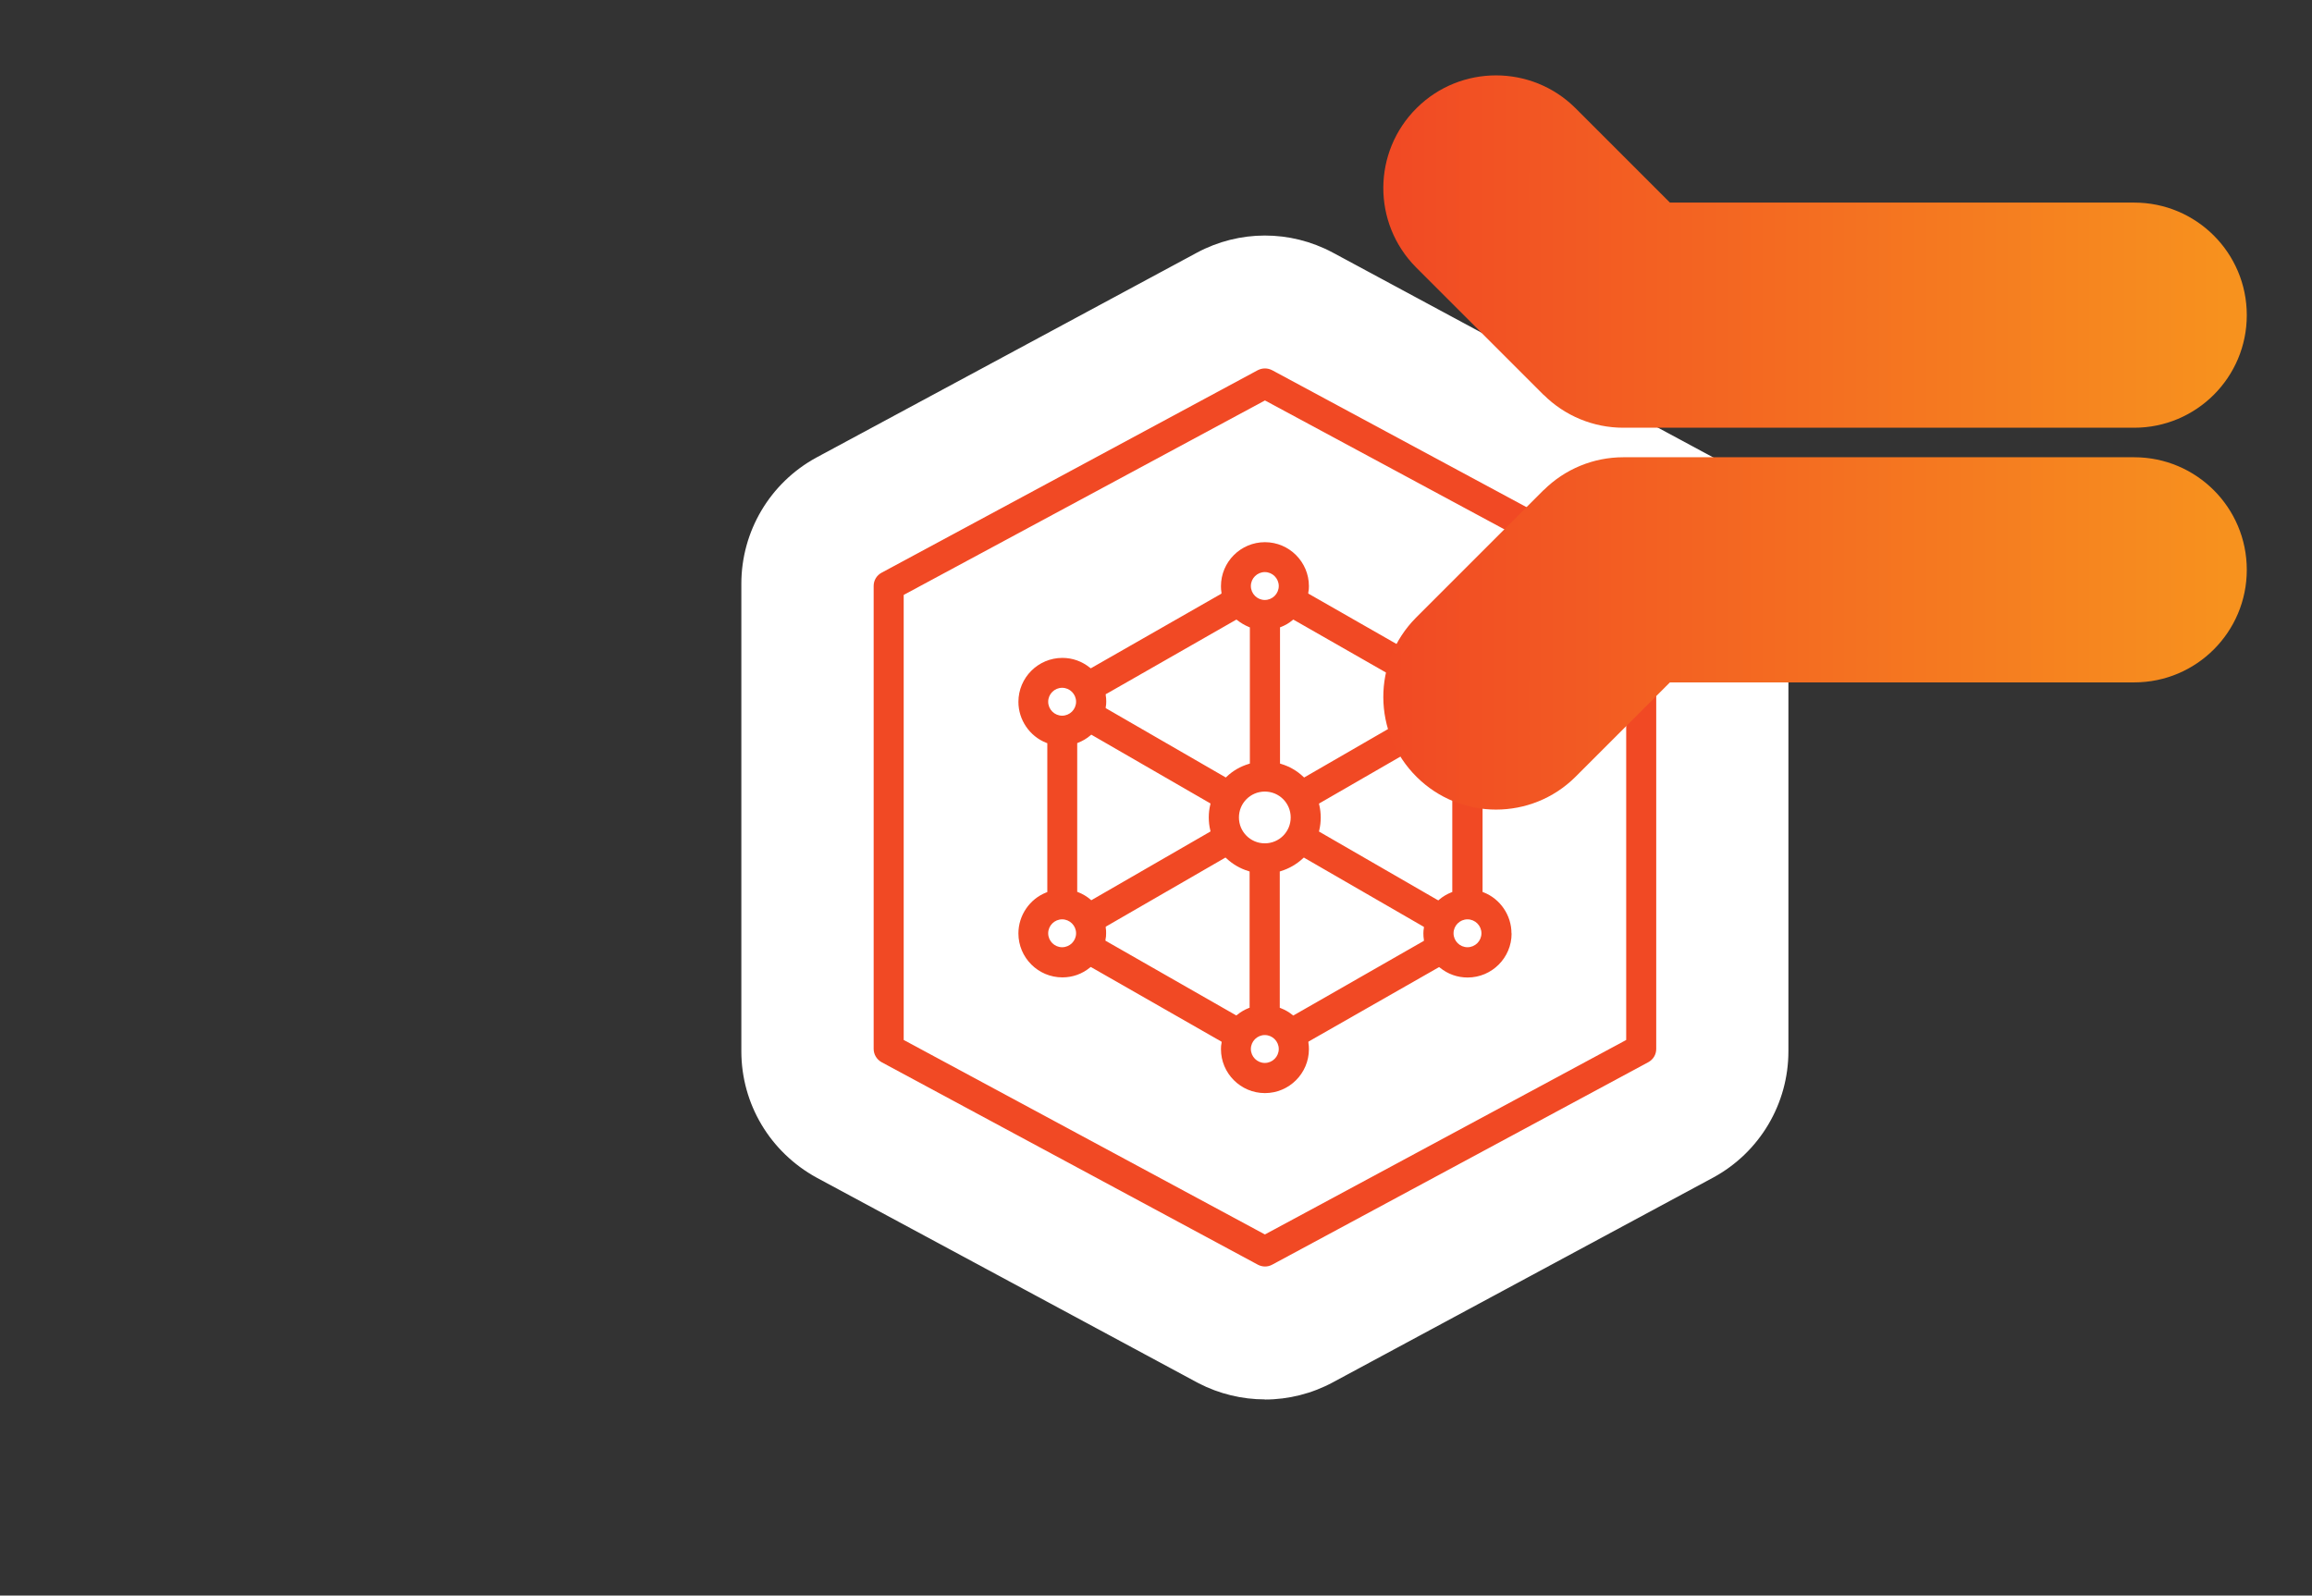
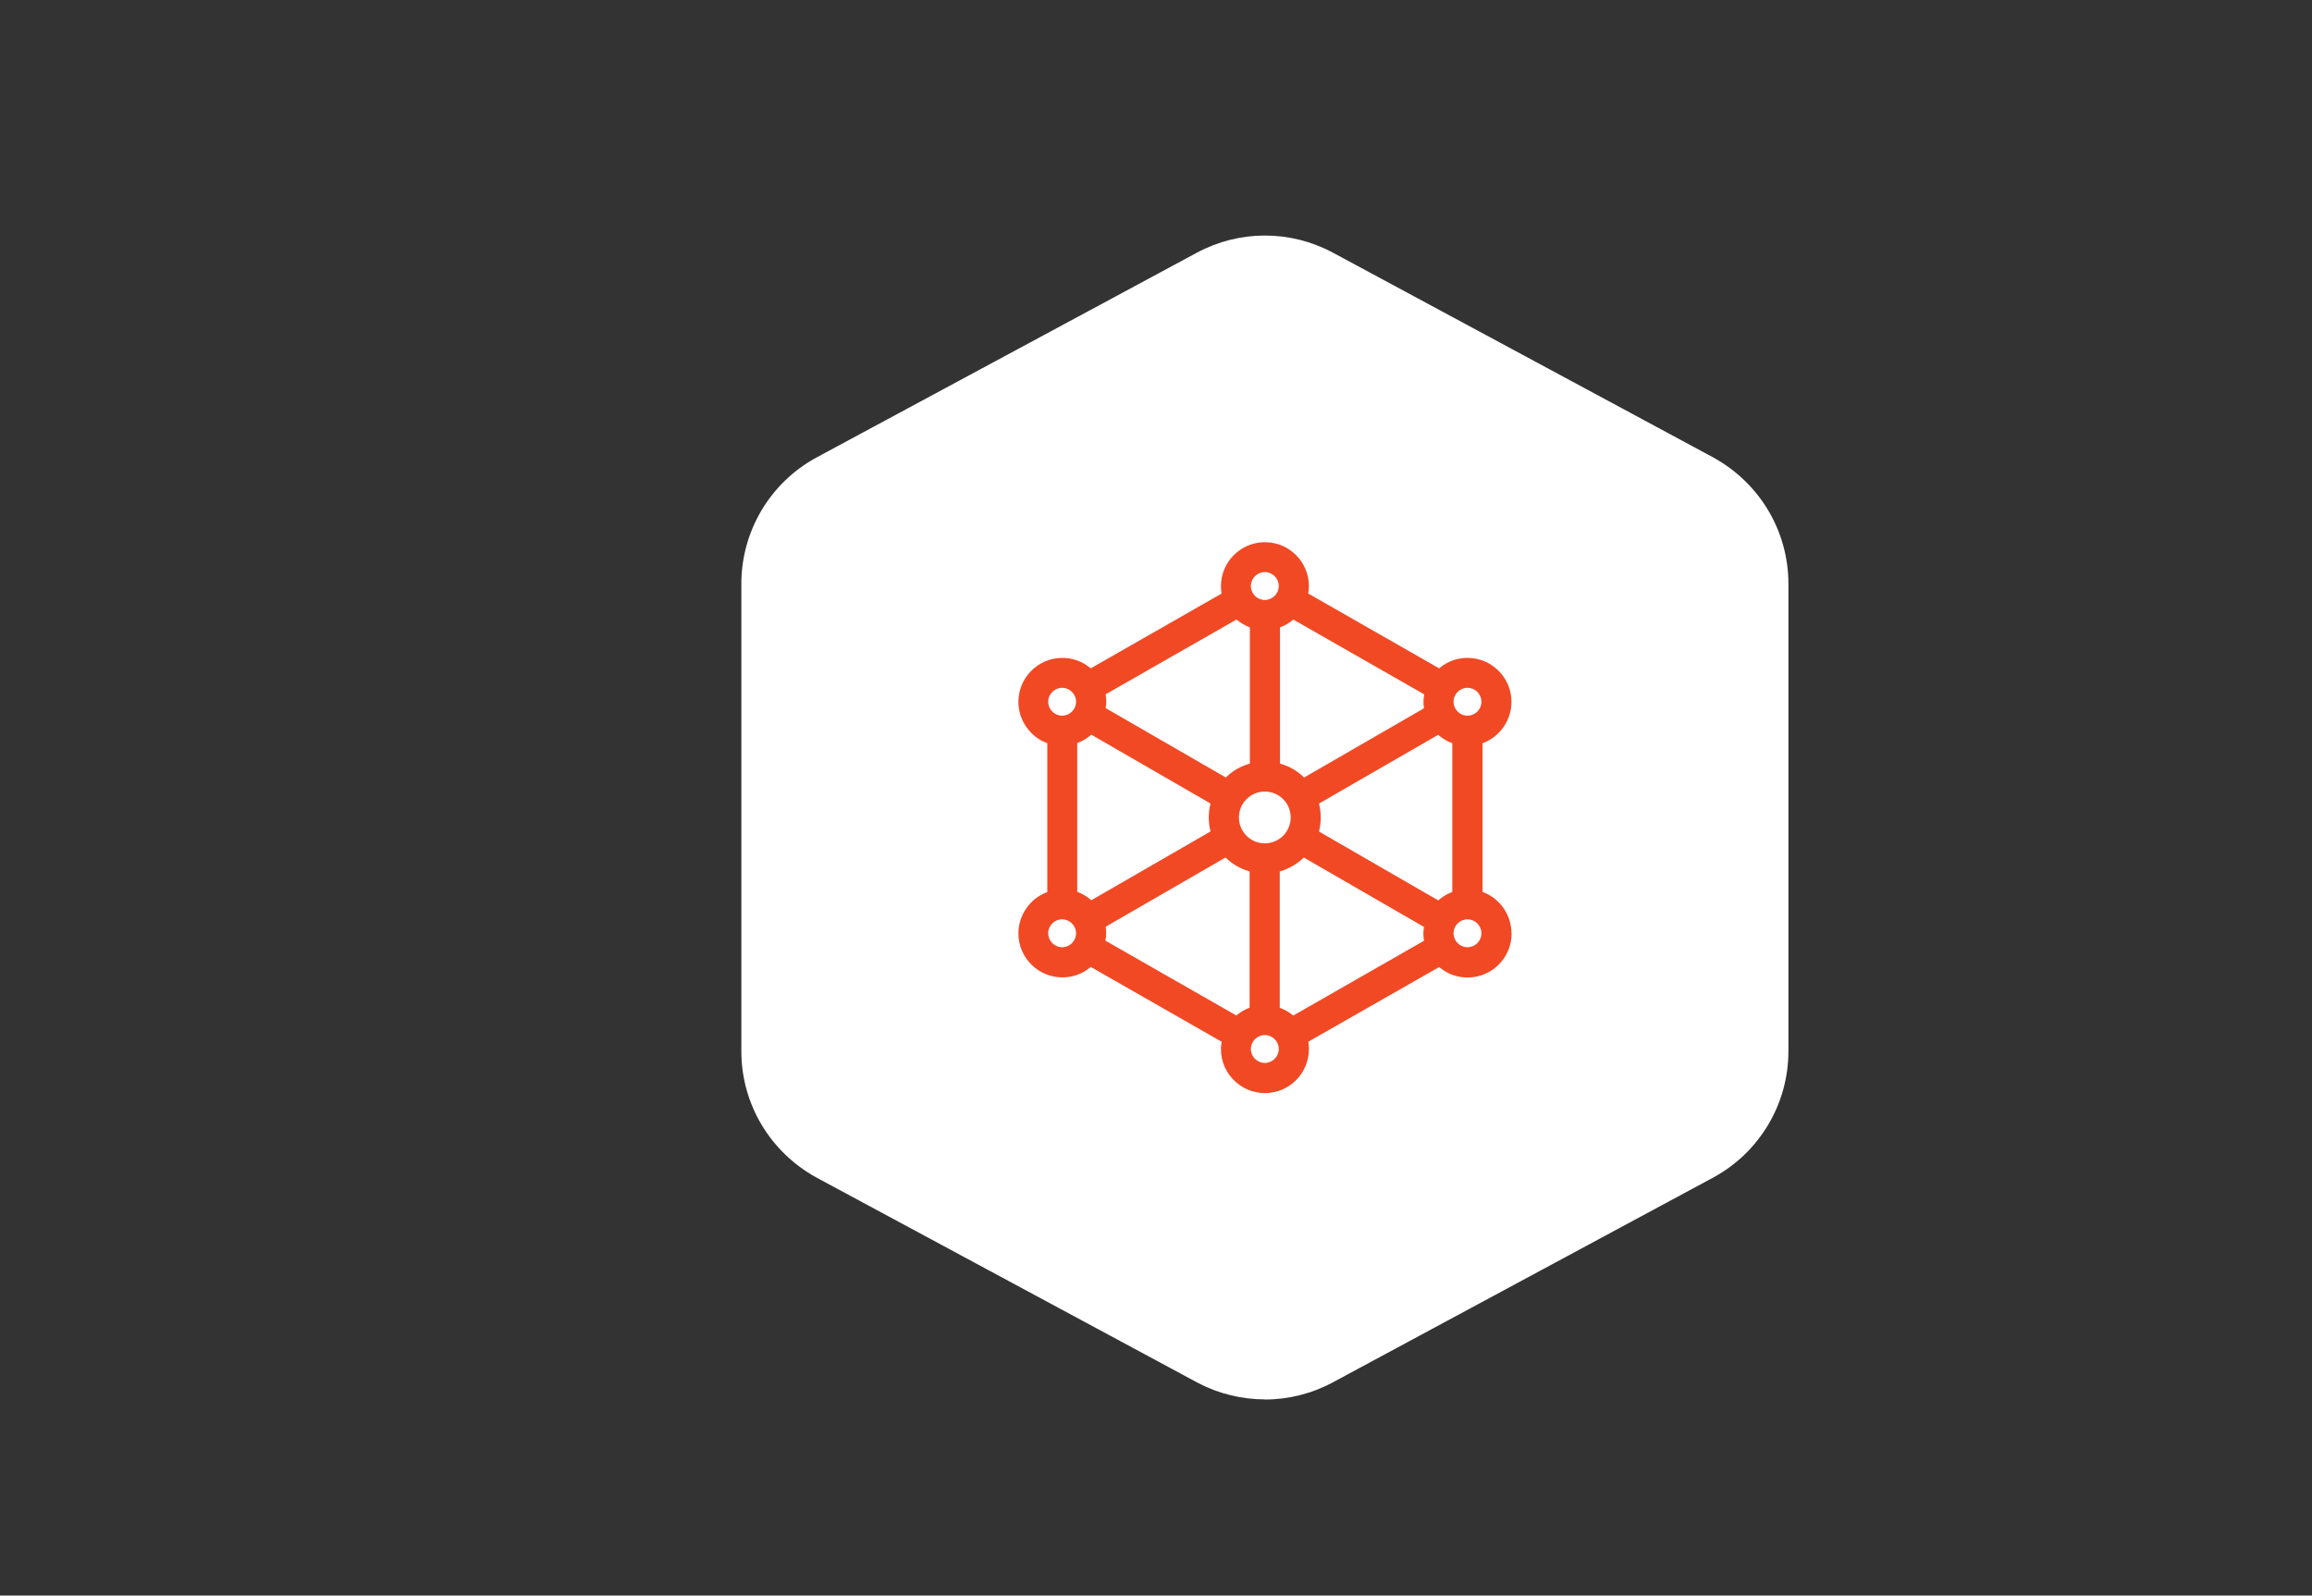
<svg xmlns="http://www.w3.org/2000/svg" width="184" height="127" viewBox="0 0 184 127" fill="none">
  <rect x="0" y="0" width="184" height="127" fill="#333333" stroke="none" />
  <path d="M100.67 111.385C98.85 111.385 97.03 110.945 95.4 110.105L95.25 110.025L65.01 93.745C61.28 91.705 59 87.865 59 83.675V46.465C59 42.285 61.28 38.435 64.96 36.425L95.25 20.115C98.64 18.295 102.67 18.295 106.05 20.095L136.32 36.395C140.05 38.435 142.33 42.275 142.33 46.465V83.675C142.33 87.855 140.05 91.705 136.37 93.715L106.08 110.025C104.41 110.925 102.54 111.395 100.66 111.395L100.67 111.385Z" fill="white" />
  <path d="M120.29 74.285C120.29 72.855 119.4 71.545 118.07 71.025L117.99 70.995V59.155L118.07 59.125C119.4 58.605 120.29 57.295 120.29 55.865C120.29 53.935 118.72 52.365 116.79 52.365C115.98 52.365 115.22 52.635 114.6 53.145L114.53 53.195L114.46 53.155L104.12 47.245V47.165C104.16 46.995 104.17 46.825 104.17 46.655C104.17 44.725 102.6 43.155 100.67 43.155C98.74 43.155 97.17 44.725 97.17 46.655C97.17 46.825 97.18 46.995 97.21 47.165V47.245L97.15 47.285L86.81 53.195L86.74 53.145C86.11 52.635 85.35 52.365 84.55 52.365C82.62 52.365 81.05 53.935 81.05 55.865C81.05 57.295 81.94 58.605 83.27 59.125L83.35 59.155V71.005L83.27 71.035C81.94 71.555 81.05 72.865 81.05 74.295C81.05 76.225 82.62 77.795 84.55 77.795C85.36 77.795 86.12 77.525 86.74 77.015L86.81 76.965L86.88 77.005L97.22 82.915V82.995C97.18 83.165 97.17 83.335 97.17 83.505C97.17 85.435 98.74 87.005 100.67 87.005C102.6 87.005 104.17 85.435 104.17 83.505C104.17 83.335 104.16 83.165 104.13 82.995V82.915L104.19 82.875L114.53 76.975L114.6 77.025C115.23 77.535 115.99 77.805 116.8 77.805C118.73 77.805 120.3 76.235 120.3 74.305L120.29 74.285ZM116.79 54.745C117.4 54.745 117.9 55.245 117.9 55.855C117.9 56.465 117.4 56.965 116.79 56.965C116.18 56.965 115.68 56.465 115.68 55.855C115.68 55.245 116.18 54.745 116.79 54.745ZM101.86 49.935L101.94 49.905C102.28 49.775 102.59 49.595 102.86 49.365L102.93 49.315L103 49.355L113.34 55.265V55.345C113.3 55.515 113.29 55.685 113.29 55.855C113.29 55.995 113.29 56.145 113.32 56.295V56.375L113.26 56.415L103.79 61.885L103.72 61.825C103.22 61.345 102.62 61.005 101.96 60.805L101.87 60.775V49.935H101.86ZM102.72 65.065C102.72 66.205 101.8 67.125 100.66 67.125C99.52 67.125 98.6 66.205 98.6 65.065C98.6 63.925 99.52 63.005 100.66 63.005C101.8 63.005 102.72 63.925 102.72 65.065ZM100.66 45.535C101.27 45.535 101.77 46.035 101.77 46.645C101.77 47.255 101.27 47.755 100.66 47.755C100.05 47.755 99.55 47.255 99.55 46.645C99.55 46.035 100.05 45.535 100.66 45.535ZM88.06 55.225L98.4 49.315L98.47 49.365C98.75 49.585 99.06 49.765 99.39 49.905L99.47 49.935V60.775L99.38 60.805C98.72 61.005 98.12 61.345 97.62 61.825L97.55 61.885L97.47 61.835L88 56.365V56.285C88.03 56.145 88.04 55.995 88.04 55.845C88.04 55.675 88.03 55.505 88 55.335V55.255L88.06 55.215V55.225ZM84.53 75.395C83.92 75.395 83.42 74.895 83.42 74.285C83.42 73.675 83.92 73.175 84.53 73.175C85.14 73.175 85.64 73.675 85.64 74.285C85.64 74.895 85.14 75.395 84.53 75.395ZM84.53 56.965C83.92 56.965 83.42 56.465 83.42 55.855C83.42 55.245 83.92 54.745 84.53 54.745C85.14 54.745 85.64 55.245 85.64 55.855C85.64 56.465 85.14 56.965 84.53 56.965ZM86.85 71.655L86.78 71.595C86.49 71.345 86.16 71.155 85.81 71.015L85.73 70.985V59.145L85.81 59.115C86.16 58.975 86.49 58.785 86.78 58.535L86.85 58.475L96.34 63.955L96.32 64.045C96.24 64.375 96.2 64.715 96.2 65.065C96.2 65.415 96.24 65.755 96.32 66.085L96.34 66.175L96.26 66.225L86.85 71.655ZM99.46 80.205L99.38 80.235C99.05 80.365 98.74 80.545 98.46 80.775L98.39 80.825L98.32 80.785L87.98 74.875V74.795C88.02 74.625 88.03 74.455 88.03 74.285C88.03 74.135 88.03 73.985 88 73.845V73.765L88.06 73.725L97.53 68.255L97.6 68.315C98.11 68.795 98.7 69.135 99.36 69.335L99.45 69.365V80.205H99.46ZM100.66 84.605C100.05 84.605 99.55 84.105 99.55 83.495C99.55 82.885 100.05 82.385 100.66 82.385C101.27 82.385 101.77 82.885 101.77 83.495C101.77 84.105 101.27 84.605 100.66 84.605ZM102.92 80.825L102.85 80.775C102.57 80.545 102.26 80.375 101.93 80.245L101.85 80.215V69.365L101.94 69.335C102.59 69.135 103.2 68.785 103.7 68.315L103.77 68.255L103.85 68.305L113.32 73.775V73.855C113.29 74.005 113.28 74.145 113.28 74.295C113.28 74.465 113.29 74.635 113.32 74.805V74.885L102.92 80.835V80.825ZM115.59 70.995L115.51 71.025C115.16 71.165 114.83 71.355 114.54 71.605L114.47 71.665L114.39 71.625L104.97 66.185L104.99 66.095C105.07 65.765 105.11 65.415 105.11 65.075C105.11 64.735 105.07 64.385 104.99 64.055L104.97 63.965L105.05 63.915L114.46 58.485L114.53 58.545C114.82 58.795 115.15 58.985 115.5 59.125L115.58 59.155V70.995H115.59ZM115.68 74.285C115.68 73.675 116.18 73.175 116.79 73.175C117.4 73.175 117.9 73.675 117.9 74.285C117.9 74.895 117.4 75.395 116.79 75.395C116.18 75.395 115.68 74.895 115.68 74.285Z" fill="#F14924" />
-   <path d="M131.18 45.585L101.24 29.465C101.06 29.375 100.87 29.325 100.67 29.325C100.47 29.325 100.28 29.375 100.1 29.465L70.16 45.585C69.77 45.795 69.53 46.195 69.53 46.635V83.485C69.53 83.925 69.77 84.325 70.16 84.545L100.11 100.665C100.47 100.855 100.89 100.855 101.24 100.665L131.18 84.545C131.57 84.335 131.81 83.935 131.81 83.495V46.645C131.81 46.205 131.57 45.805 131.18 45.585ZM129.42 82.775L129.35 82.815L100.67 98.255L100.61 98.225L71.92 82.775V47.355L71.99 47.315L100.67 31.875L100.73 31.905L129.42 47.355V82.775Z" fill="#F14924" />
-   <path d="M122.86 31.445L112.69 21.275C109.2 17.755 109.23 12.085 112.75 8.595C116.24 5.135 121.88 5.135 125.37 8.595L132.9 16.125H169.85C174.8 16.125 178.81 20.135 178.81 25.085C178.81 30.035 174.8 34.045 169.85 34.045H129.19C126.81 34.045 124.54 33.105 122.85 31.425L122.86 31.445Z" fill="url(#paint0_linear_3_24)" />
-   <path d="M122.86 38.995L112.69 49.165C109.2 52.685 109.23 58.355 112.75 61.845C116.24 65.305 121.88 65.305 125.37 61.845L132.9 54.315H169.85C174.8 54.315 178.81 50.305 178.81 45.355C178.81 40.405 174.8 36.395 169.85 36.395H129.19C126.81 36.395 124.54 37.335 122.85 39.015L122.86 38.995Z" fill="url(#paint1_linear_3_24)" />
  <defs>
    <linearGradient id="paint0_linear_3_24" x1="178.82" y1="20.035" x2="110.09" y2="20.035" gradientUnits="userSpaceOnUse">
      <stop stop-color="#F7931E" />
      <stop offset="1" stop-color="#F14924" />
    </linearGradient>
    <linearGradient id="paint1_linear_3_24" x1="178.82" y1="50.405" x2="110.09" y2="50.405" gradientUnits="userSpaceOnUse">
      <stop stop-color="#F7931E" />
      <stop offset="1" stop-color="#F14924" />
    </linearGradient>
  </defs>
</svg>